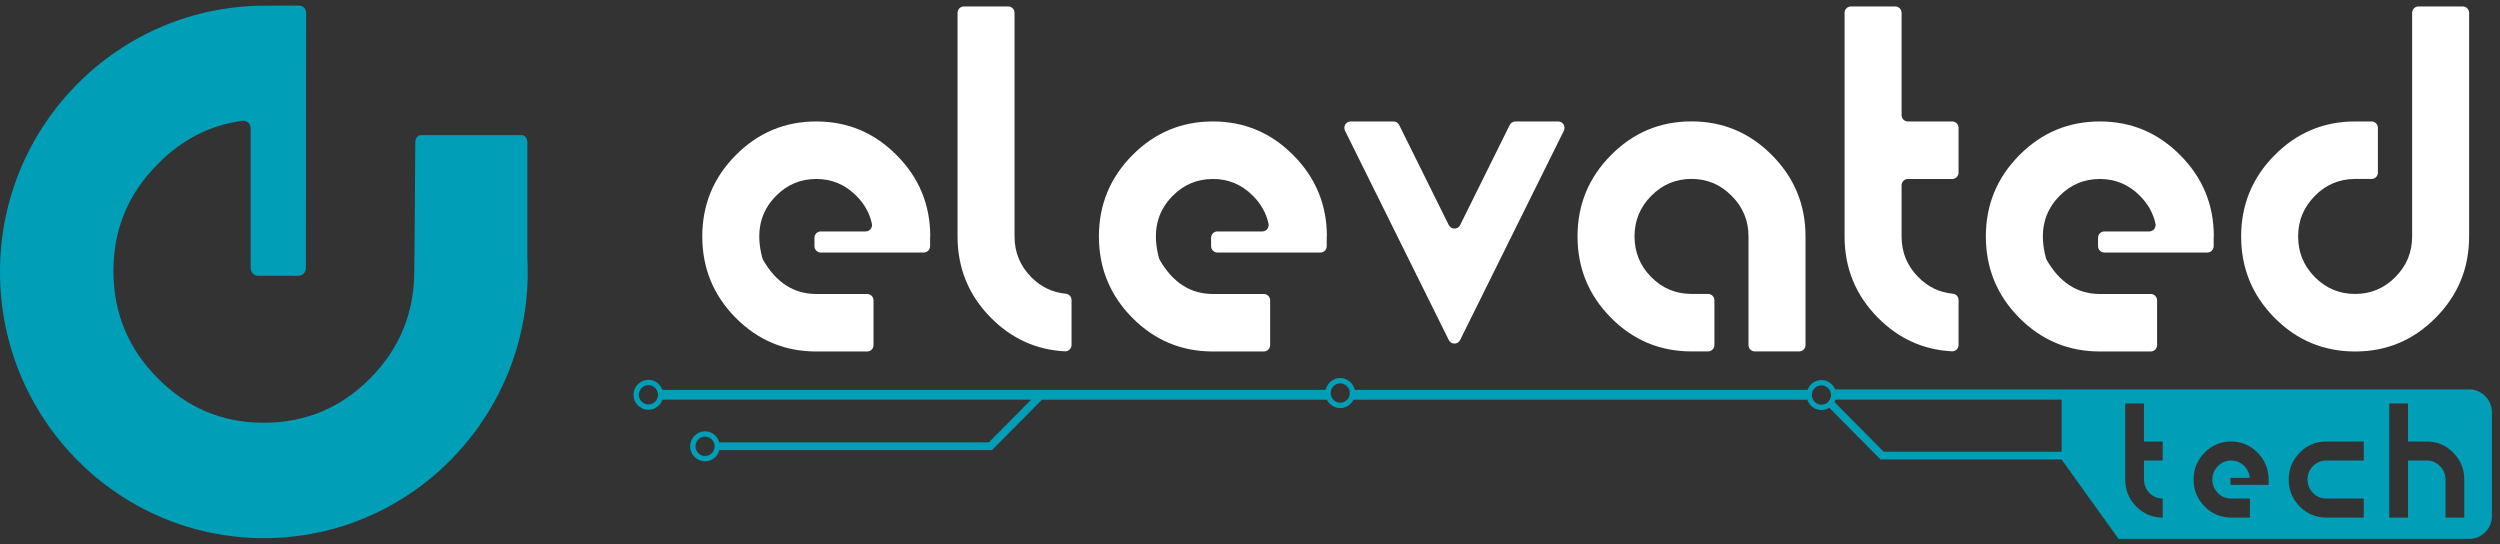
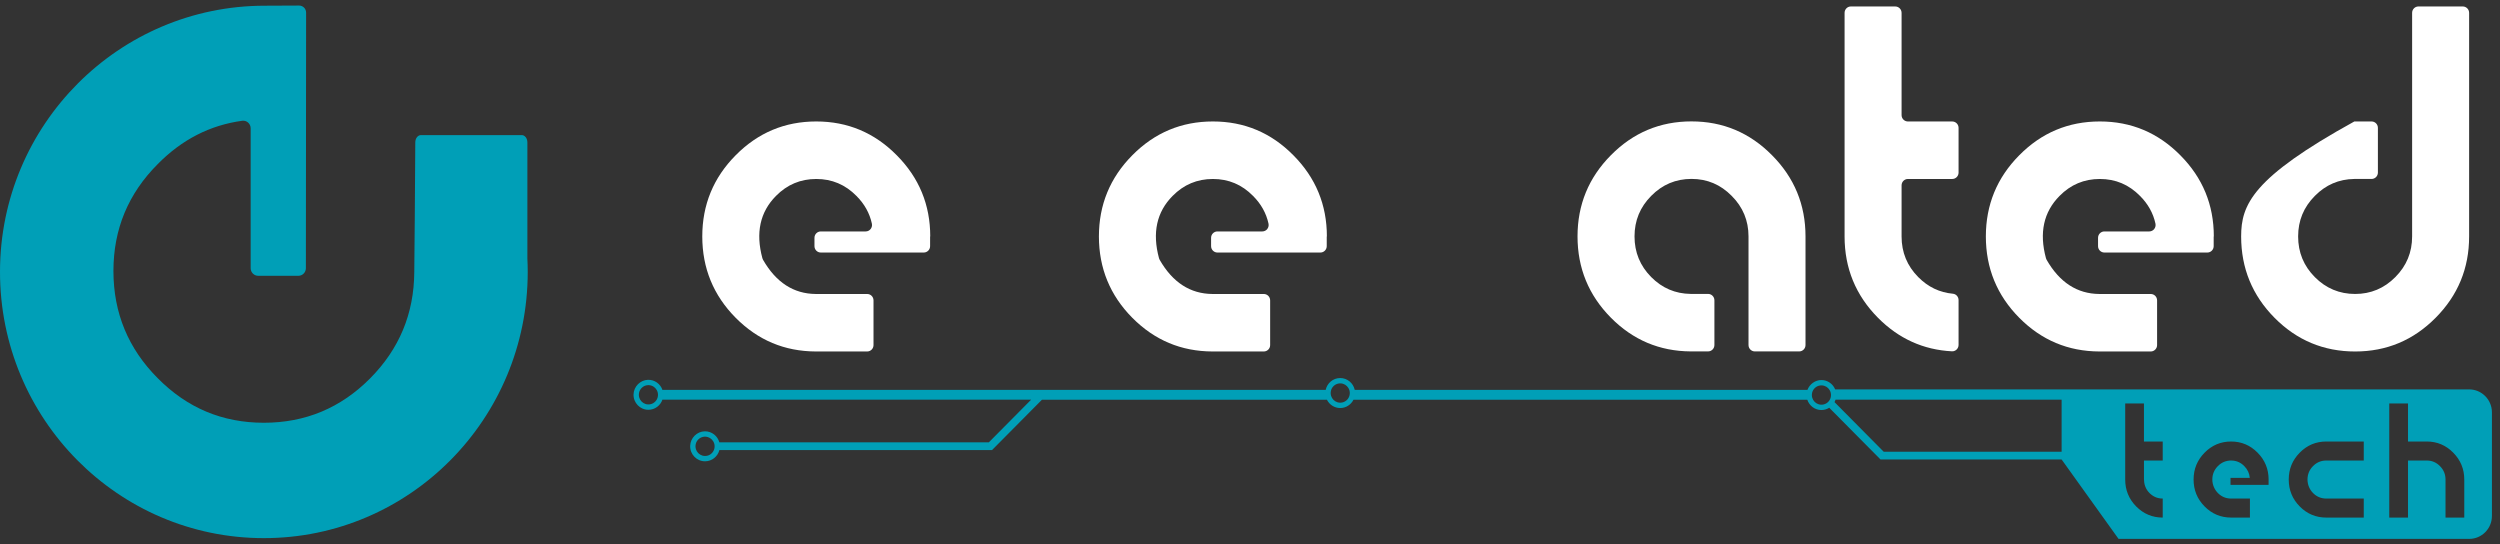
<svg xmlns="http://www.w3.org/2000/svg" width="225" height="49" viewBox="0 0 225 49" fill="none">
  <rect x="0" y="0" width="225" height="49" fill="#333333" stroke="none" />
  <path d="M26.98 24.709C27.007 24.575 27.021 24.435 27.021 24.294C27.021 24.435 27.007 24.574 26.98 24.709Z" fill="#009FB7" />
  <path d="M222.231 35.044H193.943H165.164C164.964 34.553 164.486 34.203 163.927 34.203C163.369 34.203 162.86 34.573 162.672 35.09H121.926C121.797 34.481 121.26 34.023 120.619 34.023C119.978 34.023 119.44 34.481 119.312 35.09H59.685C59.663 35.09 59.643 35.094 59.621 35.096C59.437 34.554 58.921 34.166 58.318 34.183C57.621 34.202 57.039 34.789 57.019 35.492C56.997 36.254 57.605 36.881 58.355 36.881C58.942 36.881 59.44 36.498 59.62 35.966C59.64 35.968 59.662 35.972 59.684 35.972H92.802L88.999 39.808H64.74C64.583 39.234 64.058 38.811 63.439 38.818C62.733 38.824 62.136 39.415 62.116 40.127C62.094 40.889 62.702 41.517 63.452 41.517C64.075 41.517 64.599 41.085 64.746 40.504H89.285L93.776 35.974H119.422C119.642 36.416 120.095 36.723 120.619 36.723C121.143 36.723 121.595 36.416 121.815 35.974H162.656C162.833 36.512 163.334 36.903 163.926 36.903C164.186 36.903 164.427 36.827 164.632 36.698L169.245 41.35H185.543L190.669 48.5H222.23C223.358 48.5 224.273 47.577 224.273 46.439V37.107C224.273 35.974 223.353 35.046 222.23 35.046L222.231 35.044ZM58.555 36.377C57.927 36.519 57.379 35.965 57.519 35.333C57.59 35.013 57.844 34.756 58.161 34.685C58.789 34.543 59.337 35.098 59.197 35.73C59.126 36.049 58.871 36.306 58.555 36.377ZM63.652 41.015C63.024 41.156 62.476 40.602 62.616 39.97C62.687 39.651 62.941 39.394 63.258 39.322C63.886 39.181 64.434 39.735 64.294 40.367C64.223 40.687 63.968 40.944 63.652 41.015ZM120.818 36.219C120.191 36.361 119.642 35.806 119.783 35.174C119.853 34.855 120.108 34.598 120.425 34.526C121.052 34.385 121.601 34.939 121.46 35.571C121.39 35.891 121.135 36.148 120.818 36.219ZM164.126 36.4C163.498 36.541 162.95 35.987 163.09 35.355C163.161 35.035 163.415 34.778 163.732 34.707C164.36 34.566 164.908 35.12 164.768 35.752C164.697 36.071 164.442 36.328 164.126 36.4ZM185.546 40.654H169.531L165.107 36.191C165.144 36.122 165.174 36.048 165.2 35.972H185.546V40.654ZM194.645 41.447H192.957V43.129C192.957 43.552 193.095 43.97 193.374 44.286C193.719 44.676 194.142 44.87 194.645 44.87V46.582C193.714 46.582 192.917 46.247 192.257 45.58C191.599 44.911 191.268 44.104 191.268 43.159V36.314H192.956V39.736H194.644V41.447H194.645ZM204.172 43.159V43.637H200.746V43.008H202.48C202.448 42.602 202.284 42.251 201.988 41.952C201.659 41.616 201.262 41.447 200.798 41.447C200.335 41.447 199.935 41.616 199.605 41.952C199.275 42.287 199.11 42.688 199.11 43.159C199.11 43.635 199.312 44.095 199.657 44.419C199.974 44.717 200.349 44.867 200.786 44.87H202.494V46.582H200.786C199.859 46.578 199.068 46.244 198.412 45.578C197.752 44.91 197.423 44.103 197.423 43.159C197.423 42.215 197.752 41.411 198.412 40.742C199.072 40.071 199.867 39.736 200.8 39.736C201.732 39.736 202.524 40.073 203.184 40.742C203.845 41.411 204.175 42.217 204.175 43.159H204.172ZM212.738 41.447H209.363C208.897 41.447 208.499 41.616 208.169 41.952C207.839 42.287 207.675 42.688 207.675 43.159C207.675 43.612 207.855 44.052 208.173 44.373C208.502 44.705 208.898 44.87 209.363 44.87H212.738V46.582H209.363C208.431 46.582 207.635 46.247 206.975 45.58C206.316 44.911 205.986 44.104 205.986 43.159C205.986 42.214 206.315 41.411 206.975 40.742C207.635 40.071 208.43 39.736 209.363 39.736H212.738V41.447ZM221.785 46.582H220.097V43.159C220.097 42.688 219.931 42.287 219.599 41.952C219.27 41.616 218.872 41.447 218.409 41.447H216.721V46.582H215.033V36.314H216.721V39.736H218.409C219.339 39.736 220.133 40.071 220.793 40.742C221.454 41.411 221.785 42.217 221.785 43.159V46.582Z" fill="#009FB7" />
-   <path d="M130.387 20.253L125.926 11.249C125.829 11.055 125.631 10.931 125.416 10.931H121.562C121.137 10.931 120.862 11.382 121.052 11.765L130.39 30.604C130.6 31.029 131.2 31.029 131.41 30.604L140.747 11.765C140.937 11.382 140.661 10.931 140.238 10.931H136.384C136.167 10.931 135.971 11.055 135.874 11.249L131.413 20.253C131.203 20.678 130.602 20.678 130.392 20.253H130.387Z" fill="white" />
  <path d="M152.236 10.925C149.404 10.925 146.986 11.94 144.983 13.967C142.978 15.99 141.977 18.424 141.977 21.276C141.977 24.128 142.979 26.573 144.983 28.595C146.968 30.599 149.36 31.609 152.159 31.627C152.175 31.627 153.099 31.627 153.727 31.627C154.042 31.627 154.297 31.37 154.297 31.052V27.027C154.297 26.709 154.042 26.452 153.727 26.452C153.099 26.452 152.175 26.452 152.159 26.452C150.776 26.434 149.592 25.929 148.609 24.936C147.607 23.925 147.107 22.706 147.107 21.277C147.107 19.848 147.608 18.639 148.609 17.629C149.611 16.611 150.821 16.102 152.236 16.102C153.651 16.102 154.851 16.611 155.853 17.629C156.862 18.64 157.366 19.856 157.366 21.277V31.053C157.366 31.371 157.621 31.628 157.936 31.628H161.926C162.241 31.628 162.496 31.371 162.496 31.053V21.277C162.496 18.427 161.491 15.991 159.48 13.969C157.476 11.94 155.061 10.926 152.236 10.926V10.925Z" fill="white" />
  <path d="M170.571 0.581H166.582C166.266 0.581 166.012 0.838 166.012 1.156V21.281C166.012 24.138 167.014 26.578 169.017 28.6C170.878 30.478 173.098 31.484 175.674 31.618C175.999 31.635 176.271 31.37 176.271 31.042V27.006C176.271 26.712 176.05 26.461 175.759 26.435C174.562 26.326 173.523 25.828 172.645 24.941C171.643 23.93 171.142 22.712 171.142 21.282V16.683C171.142 16.365 171.397 16.108 171.712 16.108H175.701C176.017 16.108 176.271 15.851 176.271 15.533V11.508C176.271 11.19 176.017 10.933 175.701 10.933H171.712C171.397 10.933 171.142 10.676 171.142 10.358V1.158C171.142 0.84 170.887 0.583 170.572 0.583L170.571 0.581Z" fill="white" />
-   <path d="M217.66 0.581C217.345 0.581 217.091 0.838 217.091 1.156V21.281C217.091 22.71 216.586 23.929 215.578 24.94C214.575 25.951 213.37 26.456 211.961 26.456C210.553 26.456 209.337 25.95 208.335 24.94C207.332 23.929 206.832 22.71 206.832 21.281C206.832 19.852 207.332 18.643 208.335 17.633C209.318 16.635 210.501 16.125 211.884 16.106C211.901 16.106 212.817 16.106 213.441 16.106C213.756 16.106 214.011 15.849 214.011 15.531V11.507C214.011 11.188 213.756 10.932 213.441 10.932C212.818 10.932 211.907 10.932 211.891 10.932C209.089 10.948 206.694 11.962 204.708 13.974C202.704 15.996 201.703 18.431 201.703 21.282C201.703 24.134 202.705 26.579 204.708 28.602C206.711 30.624 209.13 31.634 211.961 31.634C214.793 31.634 217.201 30.622 219.206 28.602C221.216 26.579 222.221 24.141 222.221 21.282V1.157C222.221 0.839 221.966 0.582 221.651 0.582H217.662L217.66 0.581Z" fill="white" />
+   <path d="M217.66 0.581C217.345 0.581 217.091 0.838 217.091 1.156V21.281C217.091 22.71 216.586 23.929 215.578 24.94C214.575 25.951 213.37 26.456 211.961 26.456C210.553 26.456 209.337 25.95 208.335 24.94C207.332 23.929 206.832 22.71 206.832 21.281C206.832 19.852 207.332 18.643 208.335 17.633C209.318 16.635 210.501 16.125 211.884 16.106C211.901 16.106 212.817 16.106 213.441 16.106C213.756 16.106 214.011 15.849 214.011 15.531V11.507C214.011 11.188 213.756 10.932 213.441 10.932C212.818 10.932 211.907 10.932 211.891 10.932C202.704 15.996 201.703 18.431 201.703 21.282C201.703 24.134 202.705 26.579 204.708 28.602C206.711 30.624 209.13 31.634 211.961 31.634C214.793 31.634 217.201 30.622 219.206 28.602C221.216 26.579 222.221 24.141 222.221 21.282V1.157C222.221 0.839 221.966 0.582 221.651 0.582H217.662L217.66 0.581Z" fill="white" />
  <path d="M188.986 10.931C186.154 10.931 183.736 11.946 181.733 13.974C179.728 15.996 178.727 18.431 178.727 21.282C178.727 24.134 179.729 26.579 181.733 28.601C183.727 30.613 186.131 31.624 188.946 31.633C188.956 31.633 192.223 31.633 193.568 31.633C193.883 31.633 194.138 31.376 194.138 31.058V27.034C194.138 26.715 193.883 26.459 193.568 26.459C192.223 26.459 188.956 26.459 188.946 26.459C186.948 26.444 185.366 25.42 184.196 23.384C184.17 23.34 184.15 23.29 184.137 23.24C183.517 20.95 183.925 19.081 185.359 17.634C186.361 16.616 187.569 16.108 188.986 16.108C190.402 16.108 191.601 16.616 192.602 17.634C193.324 18.357 193.786 19.186 193.99 20.121C194.07 20.483 193.802 20.829 193.434 20.829H189.394C189.078 20.829 188.824 21.086 188.824 21.404V22.153C188.824 22.471 189.078 22.728 189.394 22.728H198.662C198.977 22.728 199.231 22.471 199.231 22.153V21.282H199.244C199.244 18.432 198.24 15.996 196.229 13.974C194.224 11.945 191.811 10.931 188.985 10.931H188.986Z" fill="white" />
  <path d="M109.16 10.931C106.329 10.931 103.91 11.946 101.907 13.974C99.903 15.996 98.902 18.431 98.902 21.282C98.902 24.134 99.904 26.579 101.907 28.601C103.901 30.613 106.305 31.624 109.12 31.633C109.131 31.633 112.397 31.633 113.743 31.633C114.058 31.633 114.313 31.376 114.313 31.058V27.034C114.313 26.715 114.058 26.459 113.743 26.459C112.397 26.459 109.131 26.459 109.12 26.459C107.122 26.444 105.54 25.42 104.37 23.384C104.345 23.34 104.324 23.29 104.311 23.24C103.691 20.95 104.099 19.081 105.533 17.634C106.536 16.616 107.744 16.108 109.16 16.108C110.577 16.108 111.776 16.616 112.776 17.634C113.498 18.357 113.96 19.186 114.165 20.121C114.244 20.483 113.977 20.829 113.609 20.829H109.568C109.253 20.829 108.998 21.086 108.998 21.404V22.153C108.998 22.471 109.253 22.728 109.568 22.728H118.836C119.151 22.728 119.406 22.471 119.406 22.153V21.282H119.419C119.419 18.432 118.414 15.996 116.403 13.974C114.399 11.945 111.985 10.931 109.159 10.931H109.16Z" fill="white" />
  <path d="M73.464 10.931C70.632 10.931 68.214 11.946 66.21 13.974C64.206 15.996 63.205 18.431 63.205 21.282C63.205 24.134 64.207 26.579 66.21 28.601C68.205 30.613 70.609 31.624 73.424 31.633C73.434 31.633 76.701 31.633 78.046 31.633C78.362 31.633 78.616 31.376 78.616 31.058V27.034C78.616 26.715 78.362 26.459 78.046 26.459C76.701 26.459 73.434 26.459 73.424 26.459C71.426 26.444 69.844 25.42 68.674 23.384C68.648 23.34 68.628 23.29 68.615 23.24C67.995 20.95 68.403 19.081 69.837 17.634C70.839 16.616 72.047 16.108 73.464 16.108C74.88 16.108 76.079 16.616 77.08 17.634C77.802 18.357 78.264 19.186 78.468 20.121C78.548 20.483 78.28 20.829 77.912 20.829H73.872C73.556 20.829 73.302 21.086 73.302 21.404V22.153C73.302 22.471 73.556 22.728 73.872 22.728H83.139C83.455 22.728 83.709 22.471 83.709 22.153V21.282H83.722C83.722 18.432 82.718 15.996 80.707 13.974C78.702 11.945 76.289 10.931 73.463 10.931H73.464Z" fill="white" />
-   <path d="M91.309 21.282V1.157C91.309 0.839 91.054 0.582 90.739 0.582H86.749C86.434 0.582 86.18 0.839 86.18 1.157V21.282C86.18 24.139 87.182 26.579 89.185 28.602C91.046 30.48 93.266 31.485 95.842 31.619C96.166 31.636 96.439 31.371 96.439 31.043V27.008C96.439 26.713 96.218 26.462 95.927 26.436C94.73 26.328 93.691 25.829 92.813 24.943C91.81 23.931 91.31 22.713 91.31 21.284L91.309 21.282Z" fill="white" />
  <path d="M47.464 23.214C47.464 20.117 47.464 14.685 47.464 12.813C47.464 12.451 47.239 12.159 46.959 12.159H37.881C37.603 12.159 37.376 12.451 37.376 12.813C37.376 15.274 37.285 24.497 37.285 24.499C37.259 28.223 35.938 31.405 33.319 34.046C30.675 36.714 27.485 38.048 23.747 38.048C20.01 38.048 16.846 36.714 14.203 34.046C11.541 31.379 10.209 28.16 10.209 24.39C10.209 20.619 11.541 17.428 14.203 14.76C16.373 12.558 18.906 11.264 21.801 10.869C22.203 10.815 22.56 11.136 22.56 11.547V24.138C22.56 24.514 22.862 24.821 23.236 24.821H26.853C27.226 24.821 27.529 24.516 27.529 24.138L27.55 1.136C27.55 0.784 27.267 0.499 26.918 0.5C25.898 0.504 24.869 0.514 23.824 0.514C10.706 0.521 0.014 11.212 -0 24.447C-0.014 37.691 10.624 48.432 23.747 48.432C36.871 48.432 47.495 37.706 47.495 24.474C47.495 24.051 47.483 23.63 47.462 23.214H47.464Z" fill="#009FB7" />
</svg>